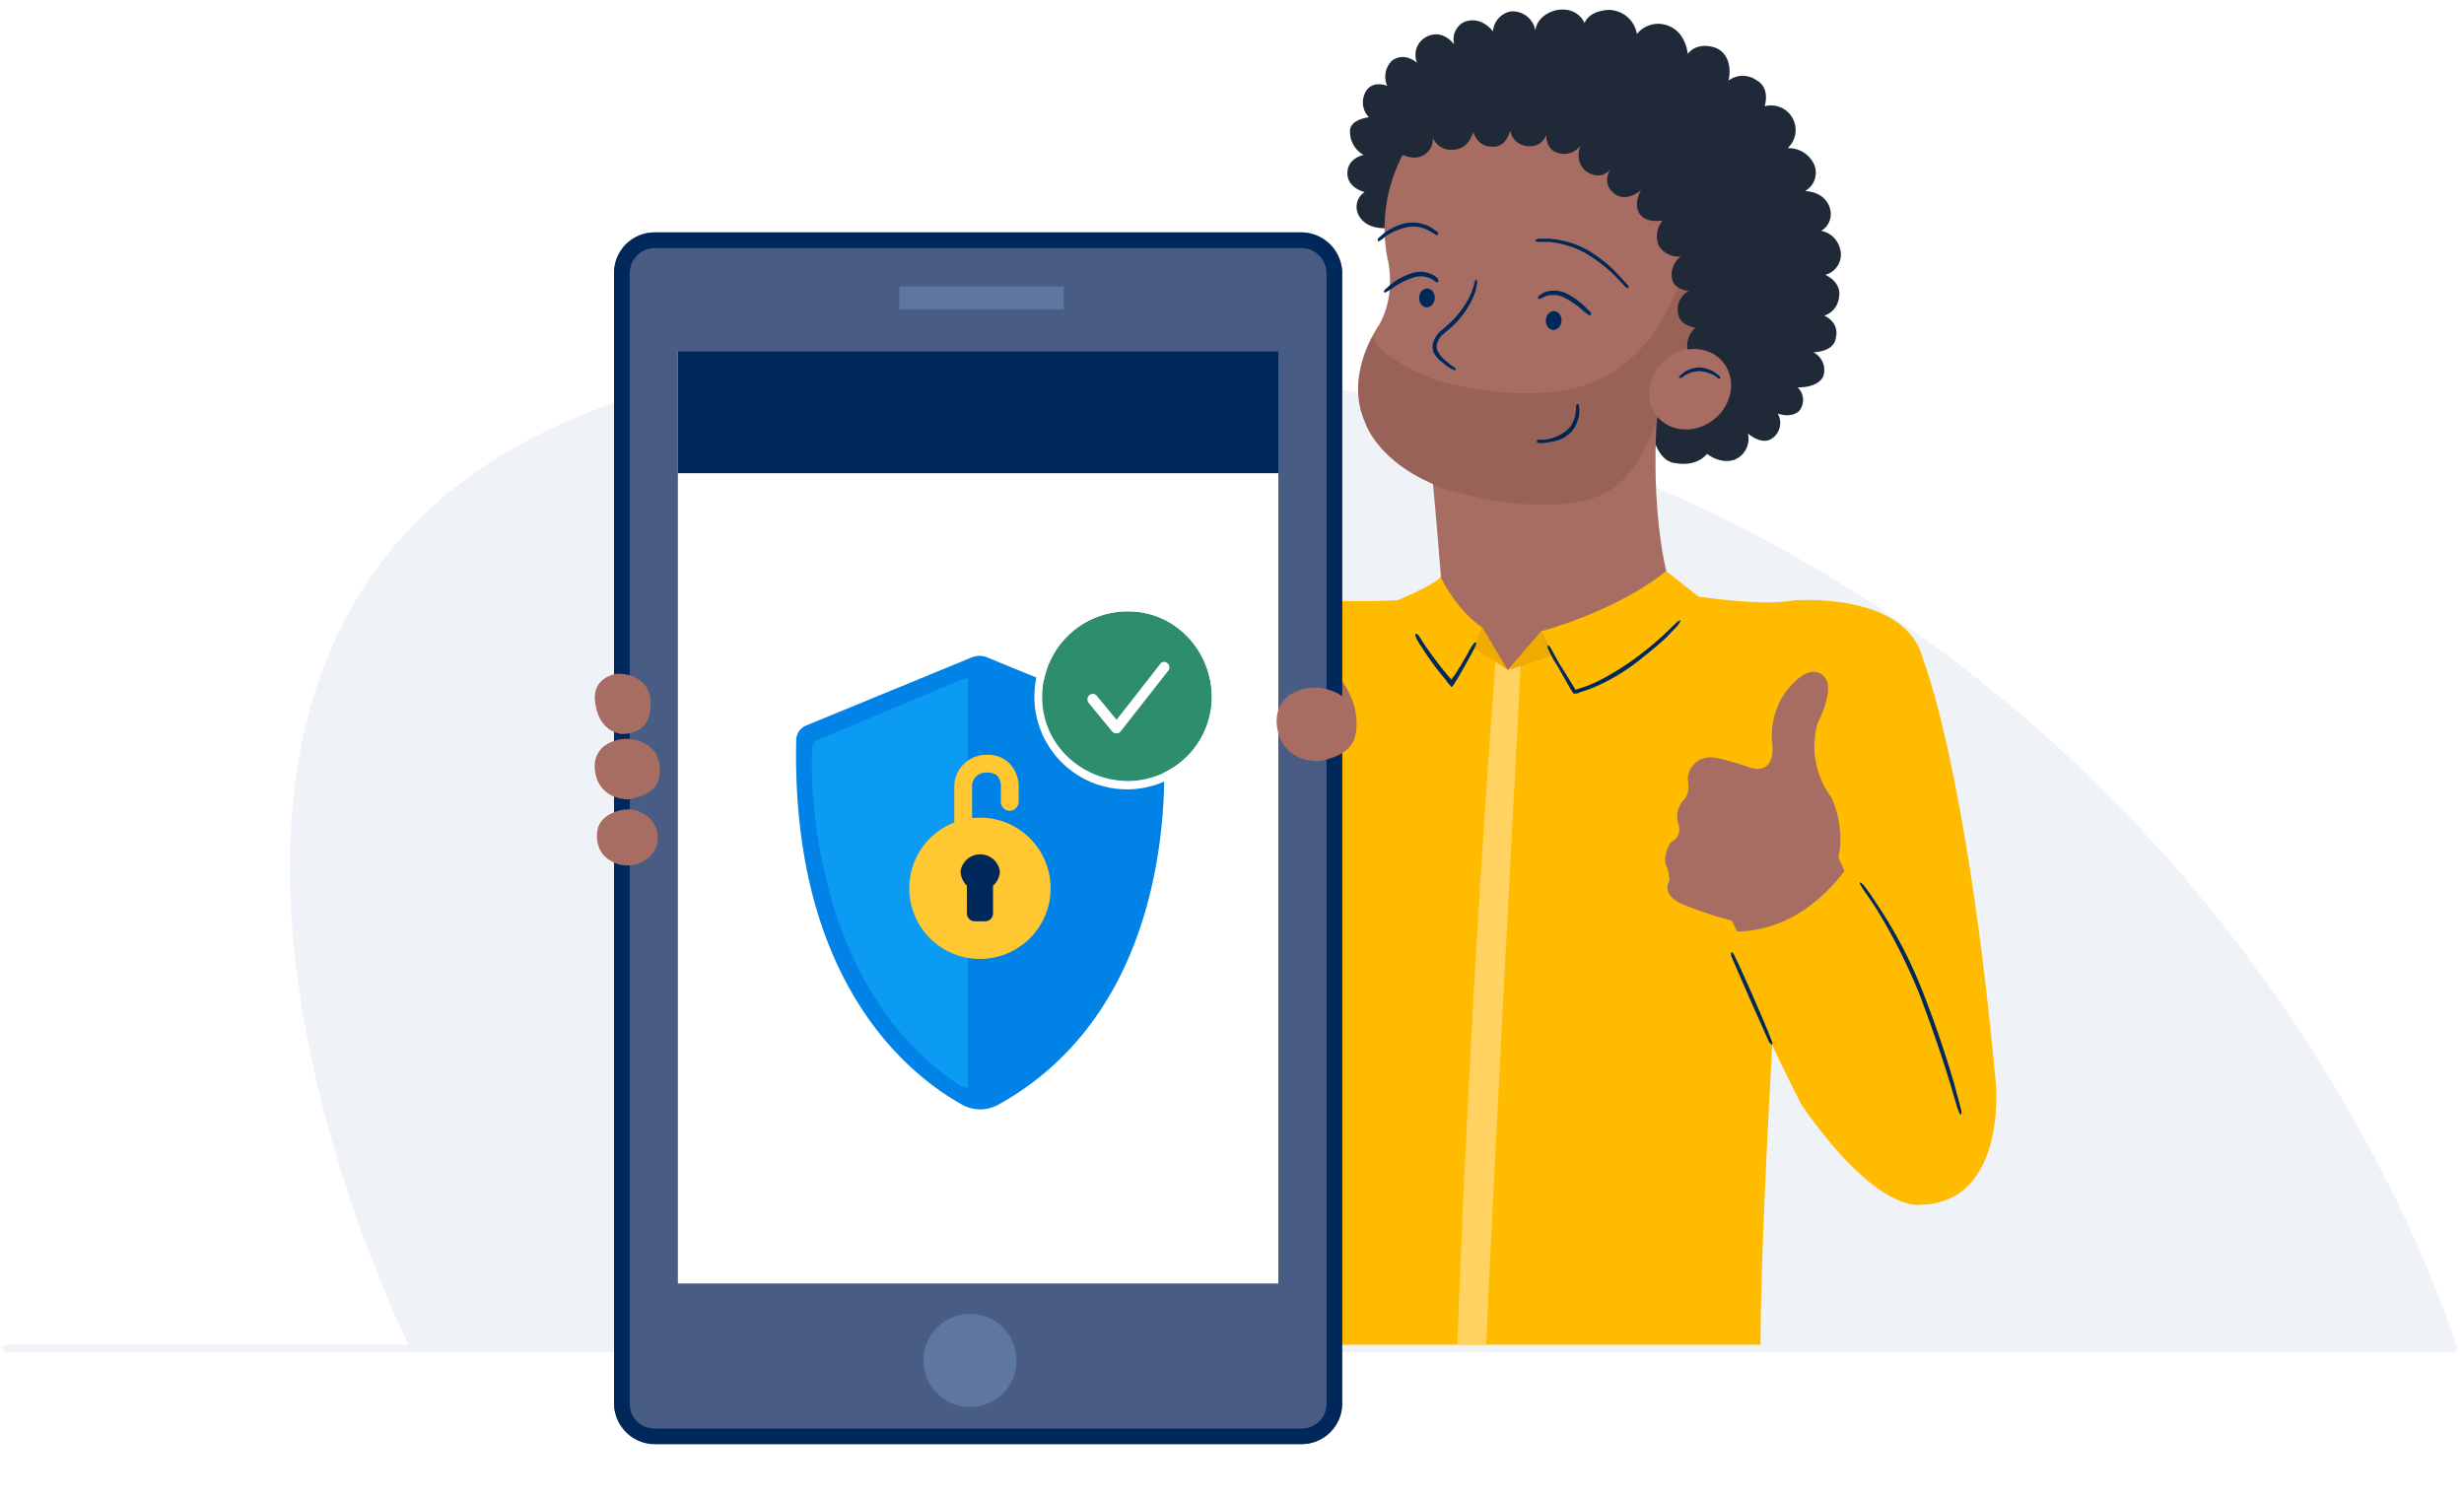
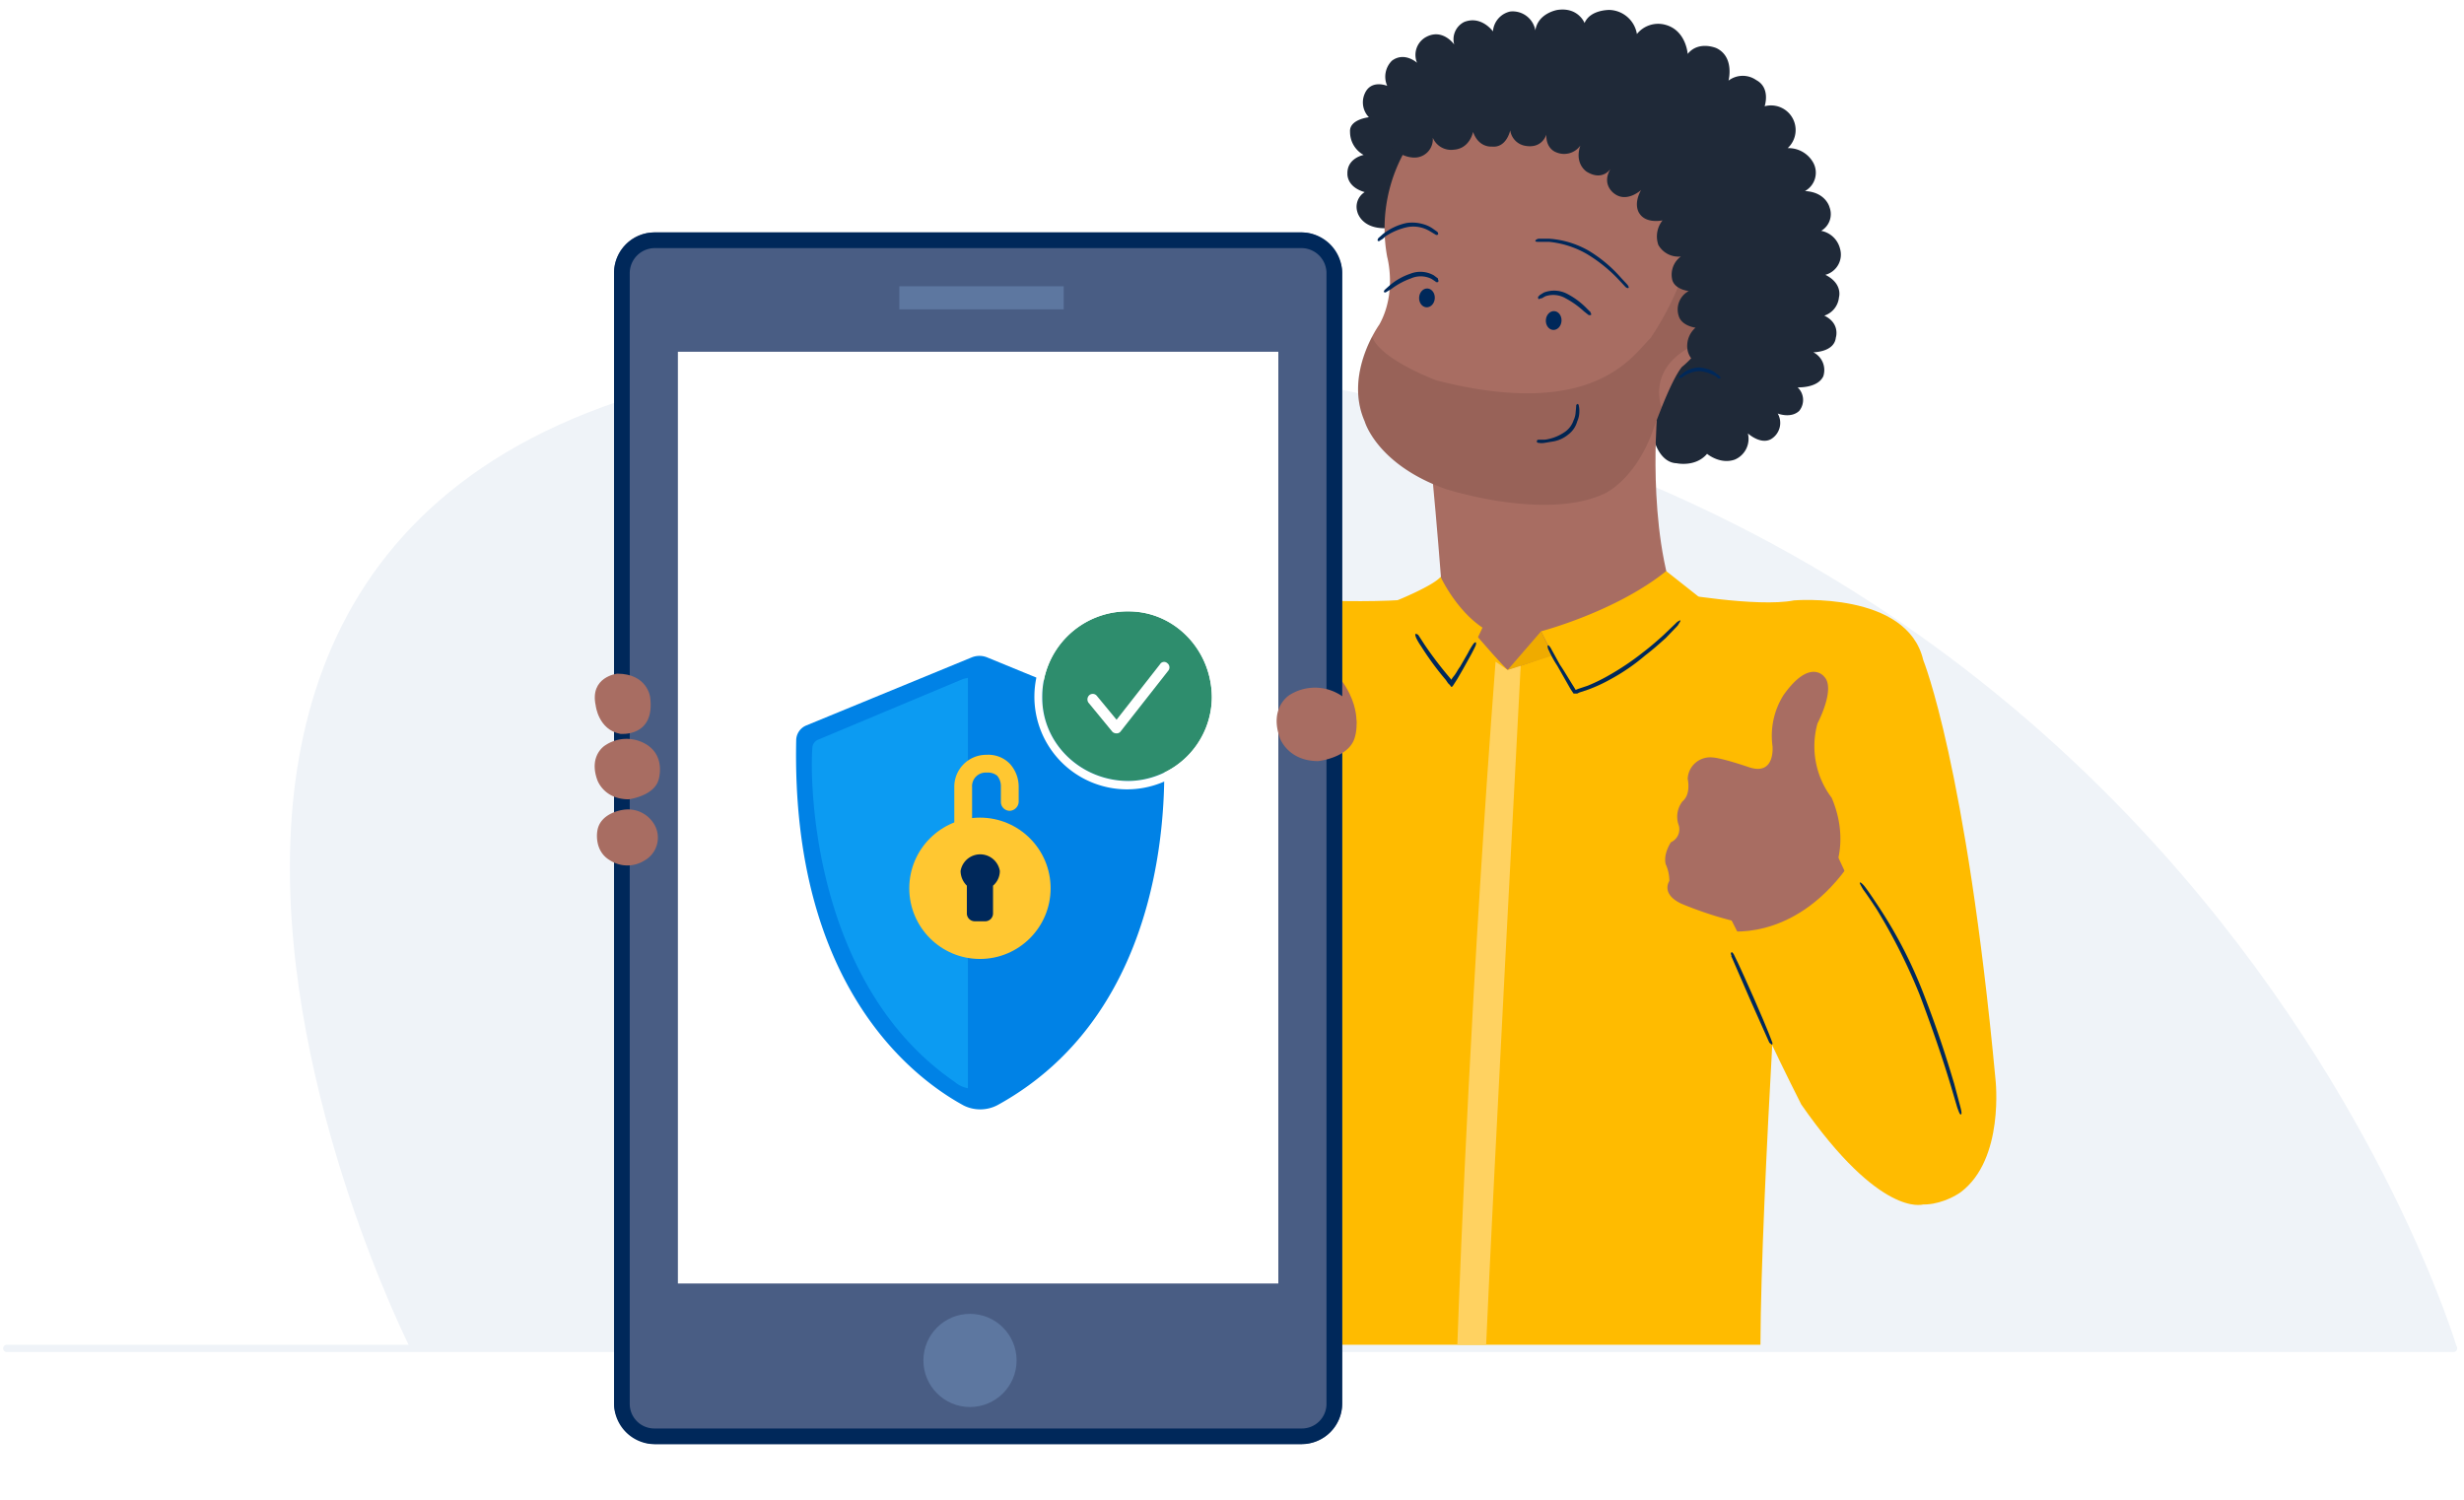
<svg xmlns="http://www.w3.org/2000/svg" id="Layer_1" data-name="Layer 1" viewBox="0 0 470.7 286.5">
  <defs>
    <style>.cls-1,.cls-16{fill:#fff;}.cls-2{fill:#eff3f8;}.cls-3{fill:#1f2938;}.cls-4{fill:#a86d62;}.cls-5{fill:#00285a;}.cls-6{opacity:0.1;}.cls-7{fill:#fb0;}.cls-8{fill:#efab00;}.cls-9{fill:#ffd261;}.cls-10{fill:#495d84;}.cls-11{fill:#5d77a0;}.cls-12{fill:#0082e6;}.cls-13{fill:#0c9bf2;}.cls-14{fill:#ffc731;}.cls-15{fill:#2e8d6d;}.cls-15,.cls-16{fill-rule:evenodd;}</style>
  </defs>
  <rect class="cls-1" width="470.7" height="286.53" />
  <path class="cls-2" d="M183.7,67.5C-18,67.5,78.4,257.6,78.4,257.6h391S413.7,67.5,183.7,67.5" />
  <path class="cls-2" d="M468.7,258.3H1.3a.7.7,0,0,1,0-1.4H468.7a.7.7,0,1,1,0,1.4Z" />
  <path class="cls-3" d="M316.2,84.7s1.1,3.7,4.1,3.8c0,0,3.6.8,5.8-1.8,0,0,2.5,2.1,5.3,1.1a4.3,4.3,0,0,0,2.5-5s2.4,2.2,4.4,1.1a3.6,3.6,0,0,0,1.3-4.9s2.5,1,4.1-.5a3.3,3.3,0,0,0-.3-4.5s3.8.2,4.9-2.1a3.8,3.8,0,0,0-1.9-4.6s4,0,4.3-2.8c0,0,.9-2.7-2.2-4.2a4.1,4.1,0,0,0,2.8-3.5s.8-2.6-2.6-4.3a4,4,0,0,0,2.8-5,4.6,4.6,0,0,0-3.6-3.4,3.7,3.7,0,0,0,1.6-4.5s-.7-2.9-4.7-3.1a4,4,0,0,0,1.6-5.4,5.4,5.4,0,0,0-4.9-2.8,4.7,4.7,0,0,0-4.4-8s1.2-3.5-1.6-5a4.5,4.5,0,0,0-5.3.1s1.2-4.5-2.3-6.2c0,0-3.4-1.5-5.5,1.1,0,0-.3-4.6-4.4-5.6a5.2,5.2,0,0,0-5.3,1.8,5.5,5.5,0,0,0-5.2-4.6s-3.7-.1-4.8,2.5c0,0-1.2-3.1-5.2-2.5,0,0-3.7.6-4.2,3.9a4.4,4.4,0,0,0-4.8-3.6A4.2,4.2,0,0,0,285.2,6s-2.2-3.1-5.5-1.8a3.7,3.7,0,0,0-1.9,4.3s-2.3-3.3-5.6-1.3a3.9,3.9,0,0,0-1.5,4.8s-2.4-2.2-4.8-.4a4.3,4.3,0,0,0-.9,4.8s-3.1-1.3-4.3,1.5a4.1,4.1,0,0,0,.8,4.5s-3.8.4-3.6,2.8a5,5,0,0,0,2.6,4.4s-3.2.6-3.1,3.6c0,0-.2,2.5,3.3,3.5a3.3,3.3,0,0,0-1.4,3.8s.7,3.1,5.2,3.1" />
  <path class="cls-4" d="M316.5,80.3s-2,24.9,5.3,38.7c0,0-31.2,26.4-45.8,1.6,0,0-1-16.3-3.2-37.9C272.8,82.7,300.5,79.6,316.5,80.3Z" />
  <path class="cls-4" d="M269.5,27A30.1,30.1,0,0,0,265,49.1s1.9,6.8-1.5,12.9c0,0-6.8,9.4-2.8,18.5,0,0,2.3,8.2,15.4,12.9,0,0,19.1,6.2,30.4.9,0,0,5.6-2.4,9.1-11.6,0,0,3.4-9.8,5.7-12.6,0,0,13.1-10,8.2-29.4,0,0-5.6-17.9-23.8-21C305.7,19.7,279.5,14.6,269.5,27Z" />
  <path class="cls-5" d="M293.6,84.4c0,.1.1.2.3.2h0a3.3,3.3,0,0,0,1.2,0l1.8-.3a6.1,6.1,0,0,0,2.7-1.3,4.7,4.7,0,0,0,1.7-2.5,4.5,4.5,0,0,0,.4-1.8,4.5,4.5,0,0,0-.1-1.2h0c0-.2-.2-.4-.3-.3s-.2.1-.2.3h0s0,.3-.1,1.2a4.1,4.1,0,0,1-.4,1.6,4.4,4.4,0,0,1-1.5,2.1,8.7,8.7,0,0,1-4,1.6h-1.2A.3.3,0,0,0,293.6,84.4Z" />
  <path class="cls-6" d="M260.7,80.5c-2.8-6.4-.4-12.8,1.4-16.2,1.7,4.5,12.4,8.4,12.4,8.4,30.3,7.7,37.5-5,40.8-8.1a56.5,56.5,0,0,0,6.2-12.2l3.9,5.2-1.7,8.3c-9.3,4.4-6.3,11.9-6.3,11.9l-.9,2.5a25,25,0,0,0-.9,2.4c-3.5,9.2-9.1,11.6-9.1,11.6-11.3,5.3-30.4-.9-30.4-.9C263,88.7,260.7,80.5,260.7,80.5Z" />
  <path class="cls-3" d="M325.9,69.9a3.7,3.7,0,0,1-3.5-2.9,4.6,4.6,0,0,1,1.5-4.4s-2.6-.3-3.2-2.2a4,4,0,0,1,1.9-4.8s-2.9-.3-3.2-2.4a4.3,4.3,0,0,1,1.7-4.2,4.4,4.4,0,0,1-4.3-2.2,4.9,4.9,0,0,1,.8-4.7s-3.1.7-4.4-1.3c0,0-1.3-1.6.3-4.5,0,0-2.7,2.5-5.1.7,0,0-2.6-1.7-.7-4.8,0,0-1.5,2.5-4.6.6,0,0-2.4-1.5-1.2-5a3.8,3.8,0,0,1-4.6,1.3s-2-.6-1.9-3.4c0,0-.8,2.9-4.3,2.1a3.5,3.5,0,0,1-2.6-2.9s-.7,3.4-3.5,3.1c0,0-2.5.3-3.6-2.8,0,0-.6,3.2-3.7,3.4a3.8,3.8,0,0,1-4-2.3,3.5,3.5,0,0,1-3.7,3.8,5.7,5.7,0,0,1-4.1-2.1s1.1,2.2-1.5,4.3c0,0,1.8,1.3-1.1.7,0,0-8.6-19.4,27.1-25.5,0,0,46.5-2.9,49.2,34.9,0,0,1.4,23.6-9.8,30.2C329.8,72.6,326.9,74.3,325.9,69.9Z" />
  <path class="cls-5" d="M264.4,55.8a.3.3,0,0,0,.4,0h0l1-.6a13.9,13.9,0,0,1,3.7-2,4.6,4.6,0,0,1,4,.1l.6.4c.2.1.2.2.2.2h.4a.4.4,0,0,0,0-.5h0v-.2l-.8-.6a5.2,5.2,0,0,0-4.5-.3,12,12,0,0,0-3.9,2.2l-.9.8h0C264.4,55.5,264.3,55.7,264.4,55.8Z" />
  <ellipse class="cls-5" cx="272.4" cy="56.9" rx="1.8" ry="1.5" transform="translate(198.7 325.2) rotate(-86.4)" />
  <ellipse class="cls-5" cx="296.6" cy="61.3" rx="1.8" ry="1.5" transform="translate(217 353.4) rotate(-86.4)" />
  <path class="cls-5" d="M293.3,46c0,.2.3.2.6.2h2a18,18,0,0,1,7.2,2.3,28.5,28.5,0,0,1,6,4.8l1.4,1.5h0c.2.2.5.3.6.2s0-.3-.2-.6h0L309.6,53a26,26,0,0,0-6.1-5.1,17.6,17.6,0,0,0-7.6-2.3h-2C293.5,45.7,293.3,45.9,293.3,46Z" />
  <path class="cls-5" d="M274.7,44.8c.1-.1,0-.3-.1-.5h0l-1-.7a6.1,6.1,0,0,0-1.8-.8,7.4,7.4,0,0,0-3.1-.2,11,11,0,0,0-4.5,2.1l-.9.8h0c-.1.2-.2.4-.1.5s.3.1.5-.1h0a2.9,2.9,0,0,0,.9-.7,12.2,12.2,0,0,1,4.2-1.8,6.1,6.1,0,0,1,4.4.8l1,.6h0A.4.4,0,0,0,274.7,44.8Z" />
-   <path class="cls-5" d="M282,53.4c-.1,0-.3.3-.3.6h-.1v.4c-.1.3-.3.8-.5,1.5a17.9,17.9,0,0,1-4.8,6.4l-1.5,1.3a6,6,0,0,0-.9,1.5,2.9,2.9,0,0,0,0,2.3h0a5.8,5.8,0,0,0,1.6,1.8l1.1.9.9.5h0c.3.1.6.2.6,0s-.1-.3-.4-.5h0l-.7-.5-1.1-.9a6.3,6.3,0,0,1-1.3-1.7h0a2.1,2.1,0,0,1,0-1.6,4.6,4.6,0,0,1,.8-1.3l1.4-1.2a16.7,16.7,0,0,0,4.9-6.8,7.3,7.3,0,0,0,.4-1.6,1.6,1.6,0,0,0,.1-.4h0C282.2,53.7,282.1,53.4,282,53.4Z" />
-   <ellipse class="cls-4" cx="324.4" cy="73.6" rx="8.2" ry="7.4" transform="matrix(0.77, -0.63, 0.63, 0.77, 26.69, 222.06)" />
  <path class="cls-5" d="M320.8,72.2h.4l.7-.5a5.8,5.8,0,0,1,2.8-.8,7.5,7.5,0,0,1,2.9.9,1.6,1.6,0,0,1,.6.5h.4a.2.2,0,0,0,0-.3h0a2.2,2.2,0,0,0-.7-.6,3.5,3.5,0,0,0-1.1-.7,8.1,8.1,0,0,0-2.1-.5,5.4,5.4,0,0,0-2,.4,4.2,4.2,0,0,0-1.2.7l-.6.5h0C320.8,71.9,320.7,72.1,320.8,72.2Z" />
  <path class="cls-7" d="M244.8,256.9l-3.2-.9c-1.8-.5-4.7-2.7-4.2-4.4,0,0,5.2-46.5,4.5-72.4,0,0-3.3-45.6,1.7-65,0,0,19.5,1.7,31.9-.4,0,0,10,11.8,12.5,14.2,0,0,23.7-7.3,31.4-14.8,0,0,16.3,2.9,23.3,1.5,0,0,21.6-1.8,24.7,11.4,0,0-25,13.1-26.5,34.8,0,0-4.5,67.1-4.6,96" />
  <path class="cls-7" d="M300.8,132.1a111.6,111.6,0,0,1-6.4-11.5s14.2-3.7,23.9-11.5l6.2,4.9S317.6,125.3,300.8,132.1Z" />
  <path class="cls-7" d="M283.2,119.9a86,86,0,0,1-5.9,10.8,84.1,84.1,0,0,1-10.4-16s6.9-2.8,8.3-4.5C275.2,110.2,278.1,116.5,283.2,119.9Z" />
  <path class="cls-8" d="M294.4,120.6,288,128l8.7-2.8S295.3,122.7,294.4,120.6Z" />
-   <path class="cls-8" d="M283.2,119.9,288,128l-6.6-4.3Z" />
  <path class="cls-9" d="M278.4,256.9c.6-17.1,2.7-70.3,7.3-130.5L288,128l2.5-.8s-5.4,101.7-6.6,129.7" />
  <path class="cls-5" d="M295.7,123.3c-.1,0-.1.5.2,1h0a20.4,20.4,0,0,0,1.6,2.9l2.5,4.4.6.9h.7l.4-.2,1.8-.6a29.6,29.6,0,0,0,4.1-1.9,38.2,38.2,0,0,0,6.7-4.6c1.7-1.3,3-2.5,3.9-3.3l2.3-2.4h0c.3-.5.6-.9.5-1a2.1,2.1,0,0,0-.9.6h0l-2.4,2.3c-.9.8-2.1,1.9-3.8,3.2a51.2,51.2,0,0,1-6.7,4.5,34.4,34.4,0,0,1-3.9,1.9l-1.8.6-.5.2-.3-.5c-1.2-1.9-2-3.3-2.7-4.3l-1.6-2.9h0C296.1,123.5,295.8,123.2,295.7,123.3Z" />
  <path class="cls-5" d="M270.4,121.1c-.1.1,0,.4.1.7h0a11.2,11.2,0,0,0,1,1.7,54.9,54.9,0,0,0,4.7,6.4l.4.6.4.4.2.3h.2a.1.1,0,0,1,.1-.1l.9-1.4,1.1-1.9,1.5-2.7c.7-1.3.9-1.8.9-1.8h0c.1-.3.1-.6,0-.6s-.3.1-.5.4h0a16,16,0,0,0-1,1.7l-1.5,2.6c-.4.5-.7,1.2-1.2,1.8s-.5.9-.4.7l-.5-.6a71.3,71.3,0,0,1-4.7-6.2l-1.1-1.7h0A.7.7,0,0,0,270.4,121.1Z" />
  <circle class="cls-7" cx="355" cy="170.9" r="10.4" />
  <path class="cls-7" d="M367.4,126.1s8.2,20.1,13.8,80.1c0,0,1.8,15.3-6.7,21.6,0,0-8.8,6.4-15.1-2.1,0,0-5.7-16.6-7.7-30.4,0,0-11.4-45.8-14.6-55.8C337.1,139.5,355.6,122,367.4,126.1Z" />
  <path class="cls-4" d="M350.6,165.8s2.6-5.7-.7-13.4a16.3,16.3,0,0,1-2.7-14.2s3.5-6.6,1.3-8.9c0,0-2.7-3.7-7.8,3.5a14.6,14.6,0,0,0-2.1,9.7s.6,5.7-4.4,4.1c0,0-5.2-1.8-7.1-1.9a4.3,4.3,0,0,0-4.7,4.1s.7,2.9-1,4.3a4.8,4.8,0,0,0-.8,4.3,2.7,2.7,0,0,1-1.4,3.5s-1.5,2.2-1,4.2a7.7,7.7,0,0,1,.7,3.2s-1.7,2.4,2.2,4.3c0,0,10.3,4.5,17.9,4.4C339,177,345.8,177.5,350.6,165.8Z" />
  <path class="cls-4" d="M354.6,171.2l-4.5-9.7s-17.4,13-19.6,13.8c0,0,2.7,5,3.1,6.8C333.6,182.1,352.7,181.5,354.6,171.2Z" />
  <path class="cls-7" d="M367.3,230.1s-8.1,2.6-23.2-19.1c0,0-12.8-25.1-14.6-33.2,0,0,12.7,2.5,23.3-12,0,0,19.1,24.2,22.5,51.9C375.3,217.7,376.4,228.3,367.3,230.1Z" />
  <path class="cls-5" d="M355.3,168.6c-.1.1.2.6.6,1.3h0s.7.9,2.6,3.8a110.3,110.3,0,0,1,8.2,16.3c3.2,8.5,4.9,13.9,5.9,17.2l1.3,4.4h0c.3.8.5,1.4.7,1.3s.1-.6-.1-1.4h0l-1.2-4.5c-1-3.3-2.6-8.8-5.9-17.3a86.4,86.4,0,0,0-8.4-16.3c-1.9-2.9-2.6-3.8-2.6-3.8h0C355.9,168.9,355.4,168.5,355.3,168.6Z" />
  <path class="cls-5" d="M330.8,181.9c-.2.1-.2.4,0,.7h-.1l3.6,8.3,3.7,8.3h0l.5.4q.2-.2,0-.6h0s-.6-1.8-3.5-8.4-3.8-8.3-3.8-8.3h0C331.1,182.1,330.9,181.9,330.8,181.9Z" />
  <path class="cls-5" d="M303.9,60.2c.1-.1.1-.3-.1-.5h.1l-.8-.8a14.6,14.6,0,0,0-3.6-2.7,5.4,5.4,0,0,0-4.6-.3l-.8.5c-.1.2-.2.2-.2.2h0a.4.4,0,0,0,0,.5c.1.1.2,0,.4-.1h.2l.7-.4a4.7,4.7,0,0,1,3.9.4,16.8,16.8,0,0,1,3.5,2.5l.9.7h.4Z" />
  <path class="cls-4" d="M259.1,138.4s1.1-7.9-9.9-14.7l-5.2,8.6,7.2,8Z" />
  <rect class="cls-10" x="117.3" y="44.4" width="139.1" height="231.45" rx="7.7" />
  <path class="cls-5" d="M248.7,47.4a4.8,4.8,0,0,1,4.7,4.7V268.2a4.7,4.7,0,0,1-4.7,4.7H125a4.7,4.7,0,0,1-4.7-4.7V52.1a4.8,4.8,0,0,1,4.7-4.7H248.7m0-3H125a7.8,7.8,0,0,0-7.7,7.7V268.2a7.8,7.8,0,0,0,7.7,7.7H248.7a7.8,7.8,0,0,0,7.7-7.7V52.1a7.8,7.8,0,0,0-7.7-7.7Z" />
  <polyline class="cls-1" points="244.2 67.2 129.5 67.2 129.5 245.2 244.2 245.2 244.2 67.2" />
  <circle class="cls-11" cx="185.3" cy="259.9" r="8.9" />
  <rect class="cls-11" x="171.8" y="54.6" width="31.4" height="4.41" transform="translate(375 113.7) rotate(-180)" />
  <path class="cls-4" d="M124.2,133.2s-.5-4.5-6.3-4.5c0,0-5.3.6-4.1,6.1,0,0,.5,4.6,4.7,5.4C118.5,140.2,125.2,140.9,124.2,133.2Z" />
  <path class="cls-4" d="M122.9,141.9a7.3,7.3,0,0,0-7.3.5s-3.2,1.9-1.5,6.6c0,0,1.2,3.7,6,3.7,0,0,4.8-.6,5.7-3.7C125.8,149,127.4,144.1,122.9,141.9Z" />
  <path class="cls-4" d="M124.8,157.2a5.8,5.8,0,0,0-5.7-2.5s-4.5.5-5,4.1c0,0-.7,3.8,2.5,5.6a6.1,6.1,0,0,0,6.5,0A5,5,0,0,0,124.8,157.2Z" />
-   <rect class="cls-5" x="129.5" y="67.2" width="114.7" height="23.27" transform="translate(373.7 157.6) rotate(-180)" />
  <path class="cls-4" d="M255.2,132.3a9.1,9.1,0,0,0-8.9.5s-3.9,2.4-1.8,8.2c0,0,1.5,4.4,7.3,4.4,0,0,5.9-.6,7-4.5C258.8,140.9,260.8,135,255.2,132.3Z" />
  <path class="cls-12" d="M215.8,136.8l4.5,1.8a3,3,0,0,1,1.9,2.7c.7,9.6,1.6,51.5-31.6,69.8a7.1,7.1,0,0,1-6.5.1c-9-4.9-33-22.2-32-69.8a3.1,3.1,0,0,1,1.9-2.8l31.6-13a3.9,3.9,0,0,1,3,0l19,7.8Z" />
  <path class="cls-13" d="M182.4,206.7a5.3,5.3,0,0,0,2.5,1.2V129.5l-.9.2-27.7,11.6a1.8,1.8,0,0,0-1.1,1.4C154.6,149.8,155.4,188.2,182.4,206.7Z" />
  <path class="cls-14" d="M184,160.4a1.7,1.7,0,0,1-1.7-1.7v-8.3a6.1,6.1,0,0,1,6.2-6.2,5.7,5.7,0,0,1,4.4,1.7,6.5,6.5,0,0,1,1.7,4.4v2.9a1.8,1.8,0,0,1-1.7,1.7,1.7,1.7,0,0,1-1.7-1.7v-3a3.1,3.1,0,0,0-.7-2,2.8,2.8,0,0,0-2-.6,2.6,2.6,0,0,0-2.8,2.8v8.3A1.7,1.7,0,0,1,184,160.4Z" />
  <circle class="cls-14" cx="187.2" cy="169.7" r="13.5" />
  <path class="cls-5" d="M191,166.4a3.8,3.8,0,0,0-7.5,0,4,4,0,0,0,1.2,2.8v5.3a1.5,1.5,0,0,0,1.5,1.5h2.1a1.5,1.5,0,0,0,1.4-1.5v-5.3A3.7,3.7,0,0,0,191,166.4Z" />
  <path class="cls-15" d="M199.1,133.3a16.3,16.3,0,0,1,16.5-16.5c8.8,0,15.9,7.4,15.9,16.5a16.1,16.1,0,0,1-15.9,15.9C206.5,149.2,199.1,142.1,199.1,133.3Z" />
  <path class="cls-1" d="M215.6,116.8c8.8,0,15.9,7.4,15.9,16.5a16.1,16.1,0,0,1-15.9,15.9c-9.1,0-16.5-7.1-16.5-15.9a16.3,16.3,0,0,1,16.5-16.5m0-1.4A17.7,17.7,0,1,0,233,133.3a17.7,17.7,0,0,0-17.4-17.9Z" />
  <path class="cls-16" d="M214.1,139.7l9.1-11.6a1,1,0,0,0-.2-1.4.9.9,0,0,0-1.4.2l-8.3,10.6-3.8-4.6a1,1,0,0,0-1.4-.1,1.1,1.1,0,0,0-.2,1.4l4.6,5.6a1.1,1.1,0,0,0,.8.3h0A.9.9,0,0,0,214.1,139.7Z" />
</svg>